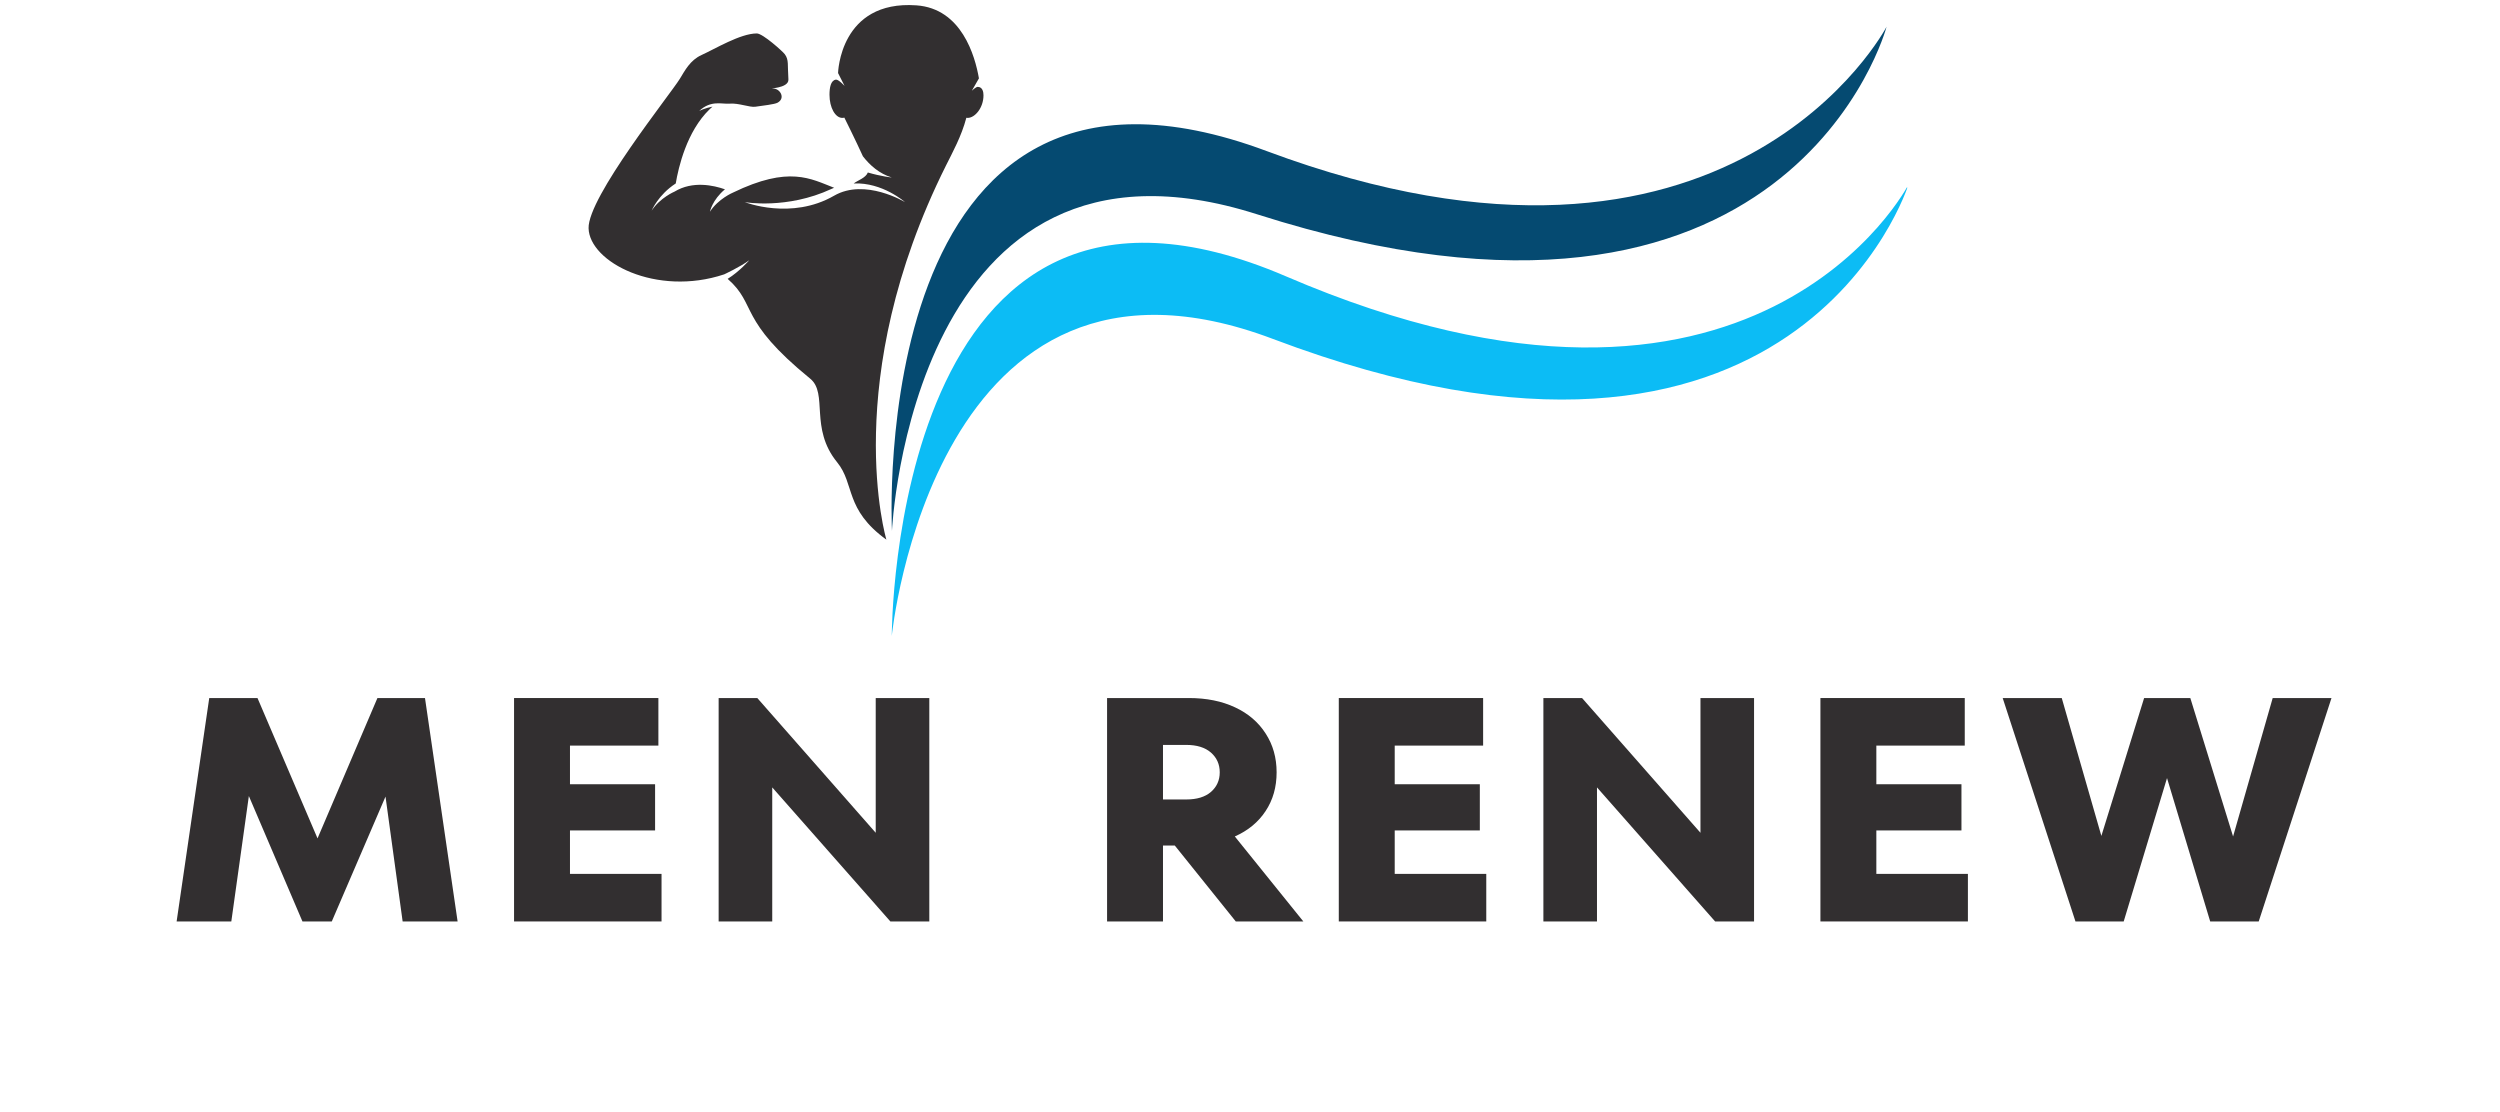
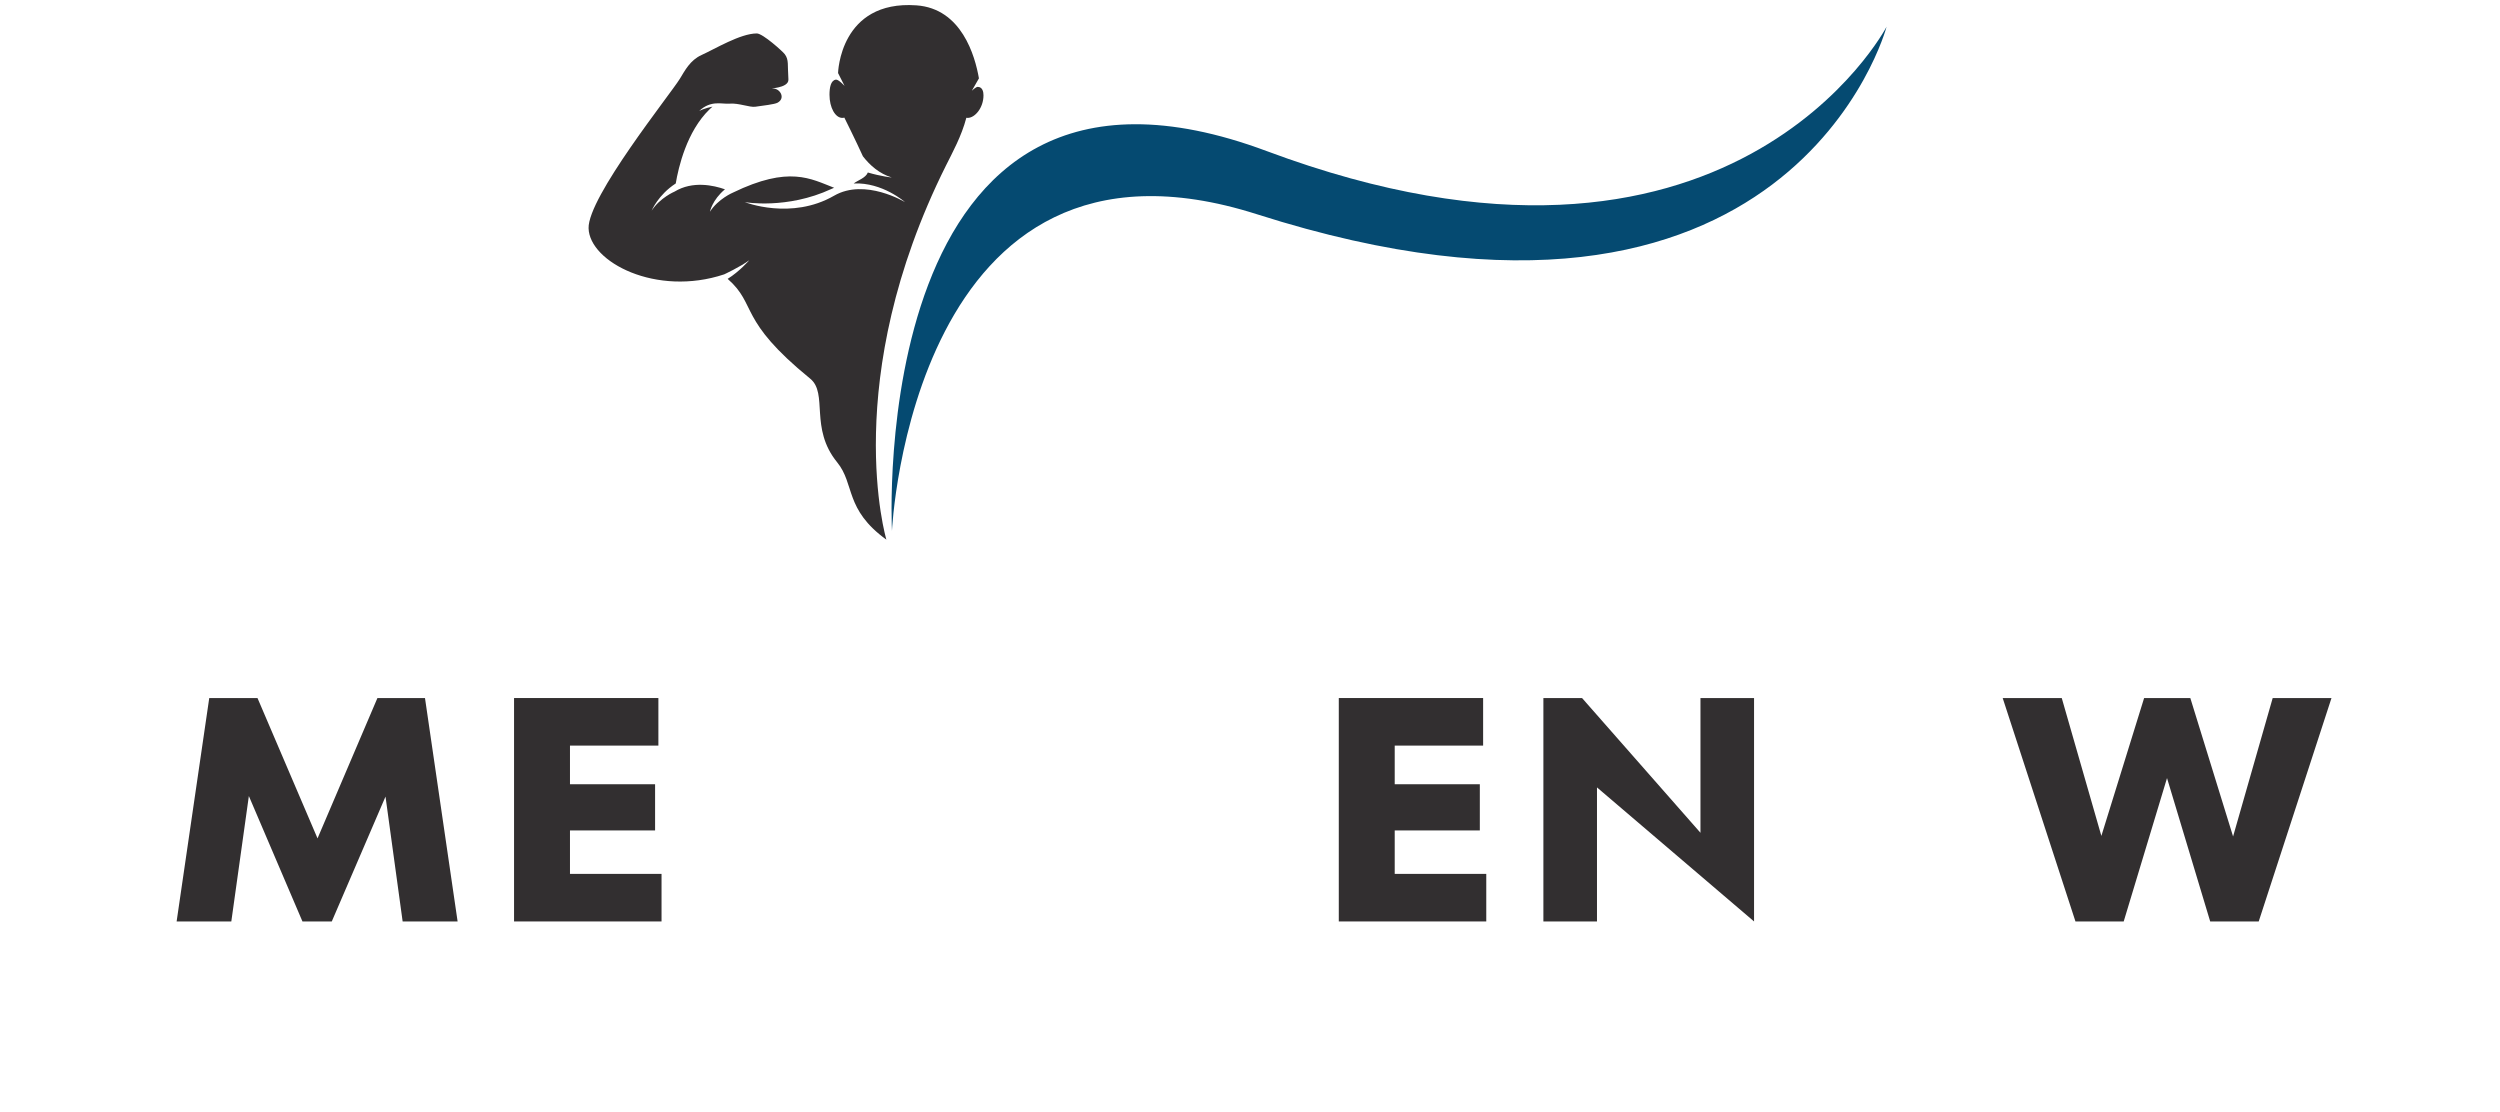
<svg xmlns="http://www.w3.org/2000/svg" width="380" zoomAndPan="magnify" viewBox="0 0 285 126.75" height="169" preserveAspectRatio="xMidYMid meet" version="1.0">
  <defs>
    <g />
    <clipPath id="73f79175fd">
-       <path d="M 101 21 L 217.414 21 L 217.414 72.605 L 101 72.605 Z M 101 21 " clip-rule="nonzero" />
-     </clipPath>
+       </clipPath>
  </defs>
  <path fill="#054a71" d="M 101.684 60.516 C 101.684 60.516 98.48 0.078 144.414 17.227 C 197.348 36.984 215.07 3.047 215.07 3.047 C 215.07 3.047 204.25 43.879 143.309 24.43 C 103.93 11.863 101.684 60.516 101.684 60.516 " fill-opacity="1" fill-rule="nonzero" />
  <g clip-path="url(#73f79175fd)">
-     <path fill="#0cbcf5" d="M 146.613 31.508 C 101.57 12.137 101.664 72.488 101.664 72.488 C 101.664 72.488 106.469 24.02 145.133 38.645 C 204.965 61.273 217.559 21.055 217.559 21.055 C 217.559 21.055 200.285 54.586 146.613 31.508 " fill-opacity="1" fill-rule="nonzero" />
-   </g>
+     </g>
  <path fill="#322f30" d="M 111.461 9.902 C 111.258 9.898 110.789 10.344 110.789 10.344 L 111.598 8.934 C 111.156 6.375 109.625 0.973 104.469 0.609 C 95.734 -0.004 95.539 8.328 95.539 8.328 L 96.281 9.797 C 96.281 9.797 95.582 9.023 95.281 9.078 C 94.703 9.176 94.562 9.984 94.562 10.809 C 94.562 12.262 95.219 13.441 96.027 13.441 C 96.105 13.441 96.18 13.43 96.254 13.406 C 96.254 13.406 97.562 16.031 98.371 17.816 C 99.18 18.863 100.258 19.801 101.664 20.234 C 101.664 20.234 100.453 20.113 98.934 19.664 C 98.695 20.285 97.781 20.559 97.32 20.914 C 100.613 20.766 103.172 23.043 103.172 23.043 C 103.172 23.043 98.617 20.273 95.09 22.309 C 90.203 25.133 84.902 23.043 84.902 23.043 C 84.902 23.043 89.691 23.902 94.766 21.547 C 94.875 21.496 94.98 21.449 95.09 21.406 C 92.43 20.383 89.965 18.848 83.547 21.961 C 83.547 21.961 81.883 22.66 80.93 24.137 C 80.93 24.137 81.191 22.793 82.645 21.582 C 81.371 21.133 78.973 20.586 76.906 21.84 C 76.906 21.84 75.242 22.539 74.289 24.016 C 74.289 24.016 75.016 22.223 77.035 20.914 C 77.34 19.09 78.285 14.984 80.887 12.465 C 81.008 12.348 81.117 12.246 81.223 12.156 C 80.387 12.312 79.711 12.641 79.711 12.641 C 81.066 11.387 82.281 11.891 83.164 11.816 C 84.211 11.727 85.465 12.262 86.105 12.168 C 86.965 12.043 88.312 11.895 88.645 11.707 C 89.57 11.191 88.938 10.137 88.211 10.102 C 87.266 10.059 89.953 10.133 89.879 9.047 C 89.762 7.363 89.953 6.828 89.457 6.168 C 89.234 5.871 86.965 3.812 86.273 3.812 C 84.391 3.82 81.523 5.574 79.98 6.27 C 78.676 6.859 78.078 8.043 77.504 8.98 C 76.406 10.77 67 22.477 67.098 26.023 C 67.203 29.879 74.828 33.852 82.555 31.277 C 82.555 31.277 84.395 30.422 85.418 29.664 C 85.418 29.664 84.312 30.945 82.953 31.789 C 86.363 34.785 84.066 36.406 92.359 43.164 C 94.434 44.855 92.258 48.805 95.434 52.699 C 97.473 55.195 96.262 58.059 101.047 61.52 C 101.047 61.52 95.621 43.344 107.848 18.859 C 108.582 17.387 109.613 15.523 110.164 13.426 C 110.215 13.438 110.266 13.441 110.316 13.441 C 111.125 13.441 112.117 12.316 112.117 10.863 C 112.117 10.488 112.02 9.914 111.461 9.902 " fill-opacity="1" fill-rule="nonzero" />
  <g fill="#322f30" fill-opacity="1">
    <g transform="translate(18.323, 105.045)">
      <g>
        <path d="M 30.125 -25.469 L 33.844 0 L 27.578 0 L 25.625 -14.234 L 19.5 0 L 16.156 0 L 10.047 -14.297 L 8.047 0 L 1.812 0 L 5.531 -25.469 L 11.031 -25.469 L 17.875 -9.469 L 24.703 -25.469 Z M 30.125 -25.469 " />
      </g>
    </g>
  </g>
  <g fill="#322f30" fill-opacity="1">
    <g transform="translate(55.618, 105.045)">
      <g>
        <path d="M 9.359 -10.375 L 9.359 -5.422 L 19.797 -5.422 L 19.797 0 L 2.984 0 L 2.984 -25.469 L 19.438 -25.469 L 19.438 -20.047 L 9.359 -20.047 L 9.359 -15.641 L 19.062 -15.641 L 19.062 -10.375 Z M 9.359 -10.375 " />
      </g>
    </g>
  </g>
  <g fill="#322f30" fill-opacity="1">
    <g transform="translate(78.941, 105.045)">
      <g>
-         <path d="M 20.891 -10.109 L 20.891 -25.469 L 27 -25.469 L 27 0 L 22.562 0 L 9.094 -15.281 L 9.094 0 L 2.984 0 L 2.984 -25.469 L 7.391 -25.469 Z M 20.891 -10.109 " />
-       </g>
+         </g>
    </g>
  </g>
  <g fill="#322f30" fill-opacity="1">
    <g transform="translate(110.524, 105.045)">
      <g />
    </g>
  </g>
  <g fill="#322f30" fill-opacity="1">
    <g transform="translate(123.222, 105.045)">
      <g>
-         <path d="M 17.656 0 L 10.703 -8.656 L 9.359 -8.656 L 9.359 0 L 2.984 0 L 2.984 -25.469 L 12.297 -25.469 C 14.316 -25.469 16.078 -25.113 17.578 -24.406 C 19.078 -23.707 20.238 -22.711 21.062 -21.422 C 21.895 -20.141 22.312 -18.664 22.312 -17 C 22.312 -15.32 21.895 -13.852 21.062 -12.594 C 20.238 -11.332 19.066 -10.363 17.547 -9.688 L 25.359 0 Z M 9.359 -20.125 L 9.359 -13.906 L 12.016 -13.906 C 13.223 -13.906 14.16 -14.191 14.828 -14.766 C 15.492 -15.348 15.828 -16.094 15.828 -17 C 15.828 -17.914 15.492 -18.664 14.828 -19.25 C 14.16 -19.832 13.223 -20.125 12.016 -20.125 Z M 9.359 -20.125 " />
-       </g>
+         </g>
    </g>
  </g>
  <g fill="#322f30" fill-opacity="1">
    <g transform="translate(149.638, 105.045)">
      <g>
        <path d="M 9.359 -10.375 L 9.359 -5.422 L 19.797 -5.422 L 19.797 0 L 2.984 0 L 2.984 -25.469 L 19.438 -25.469 L 19.438 -20.047 L 9.359 -20.047 L 9.359 -15.641 L 19.062 -15.641 L 19.062 -10.375 Z M 9.359 -10.375 " />
      </g>
    </g>
  </g>
  <g fill="#322f30" fill-opacity="1">
    <g transform="translate(172.962, 105.045)">
      <g>
-         <path d="M 20.891 -10.109 L 20.891 -25.469 L 27 -25.469 L 27 0 L 22.562 0 L 9.094 -15.281 L 9.094 0 L 2.984 0 L 2.984 -25.469 L 7.391 -25.469 Z M 20.891 -10.109 " />
+         <path d="M 20.891 -10.109 L 20.891 -25.469 L 27 -25.469 L 27 0 L 9.094 -15.281 L 9.094 0 L 2.984 0 L 2.984 -25.469 L 7.391 -25.469 Z M 20.891 -10.109 " />
      </g>
    </g>
  </g>
  <g fill="#322f30" fill-opacity="1">
    <g transform="translate(204.544, 105.045)">
      <g>
-         <path d="M 9.359 -10.375 L 9.359 -5.422 L 19.797 -5.422 L 19.797 0 L 2.984 0 L 2.984 -25.469 L 19.438 -25.469 L 19.438 -20.047 L 9.359 -20.047 L 9.359 -15.641 L 19.062 -15.641 L 19.062 -10.375 Z M 9.359 -10.375 " />
-       </g>
+         </g>
    </g>
  </g>
  <g fill="#322f30" fill-opacity="1">
    <g transform="translate(227.868, 105.045)">
      <g>
        <path d="M 26.703 -9.688 L 31.219 -25.469 L 37.922 -25.469 L 29.625 0 L 24.094 0 L 19.172 -16.344 L 14.234 0 L 8.734 0 L 0.438 -25.469 L 7.172 -25.469 L 11.688 -9.75 L 16.562 -25.469 L 21.828 -25.469 Z M 26.703 -9.688 " />
      </g>
    </g>
  </g>
</svg>